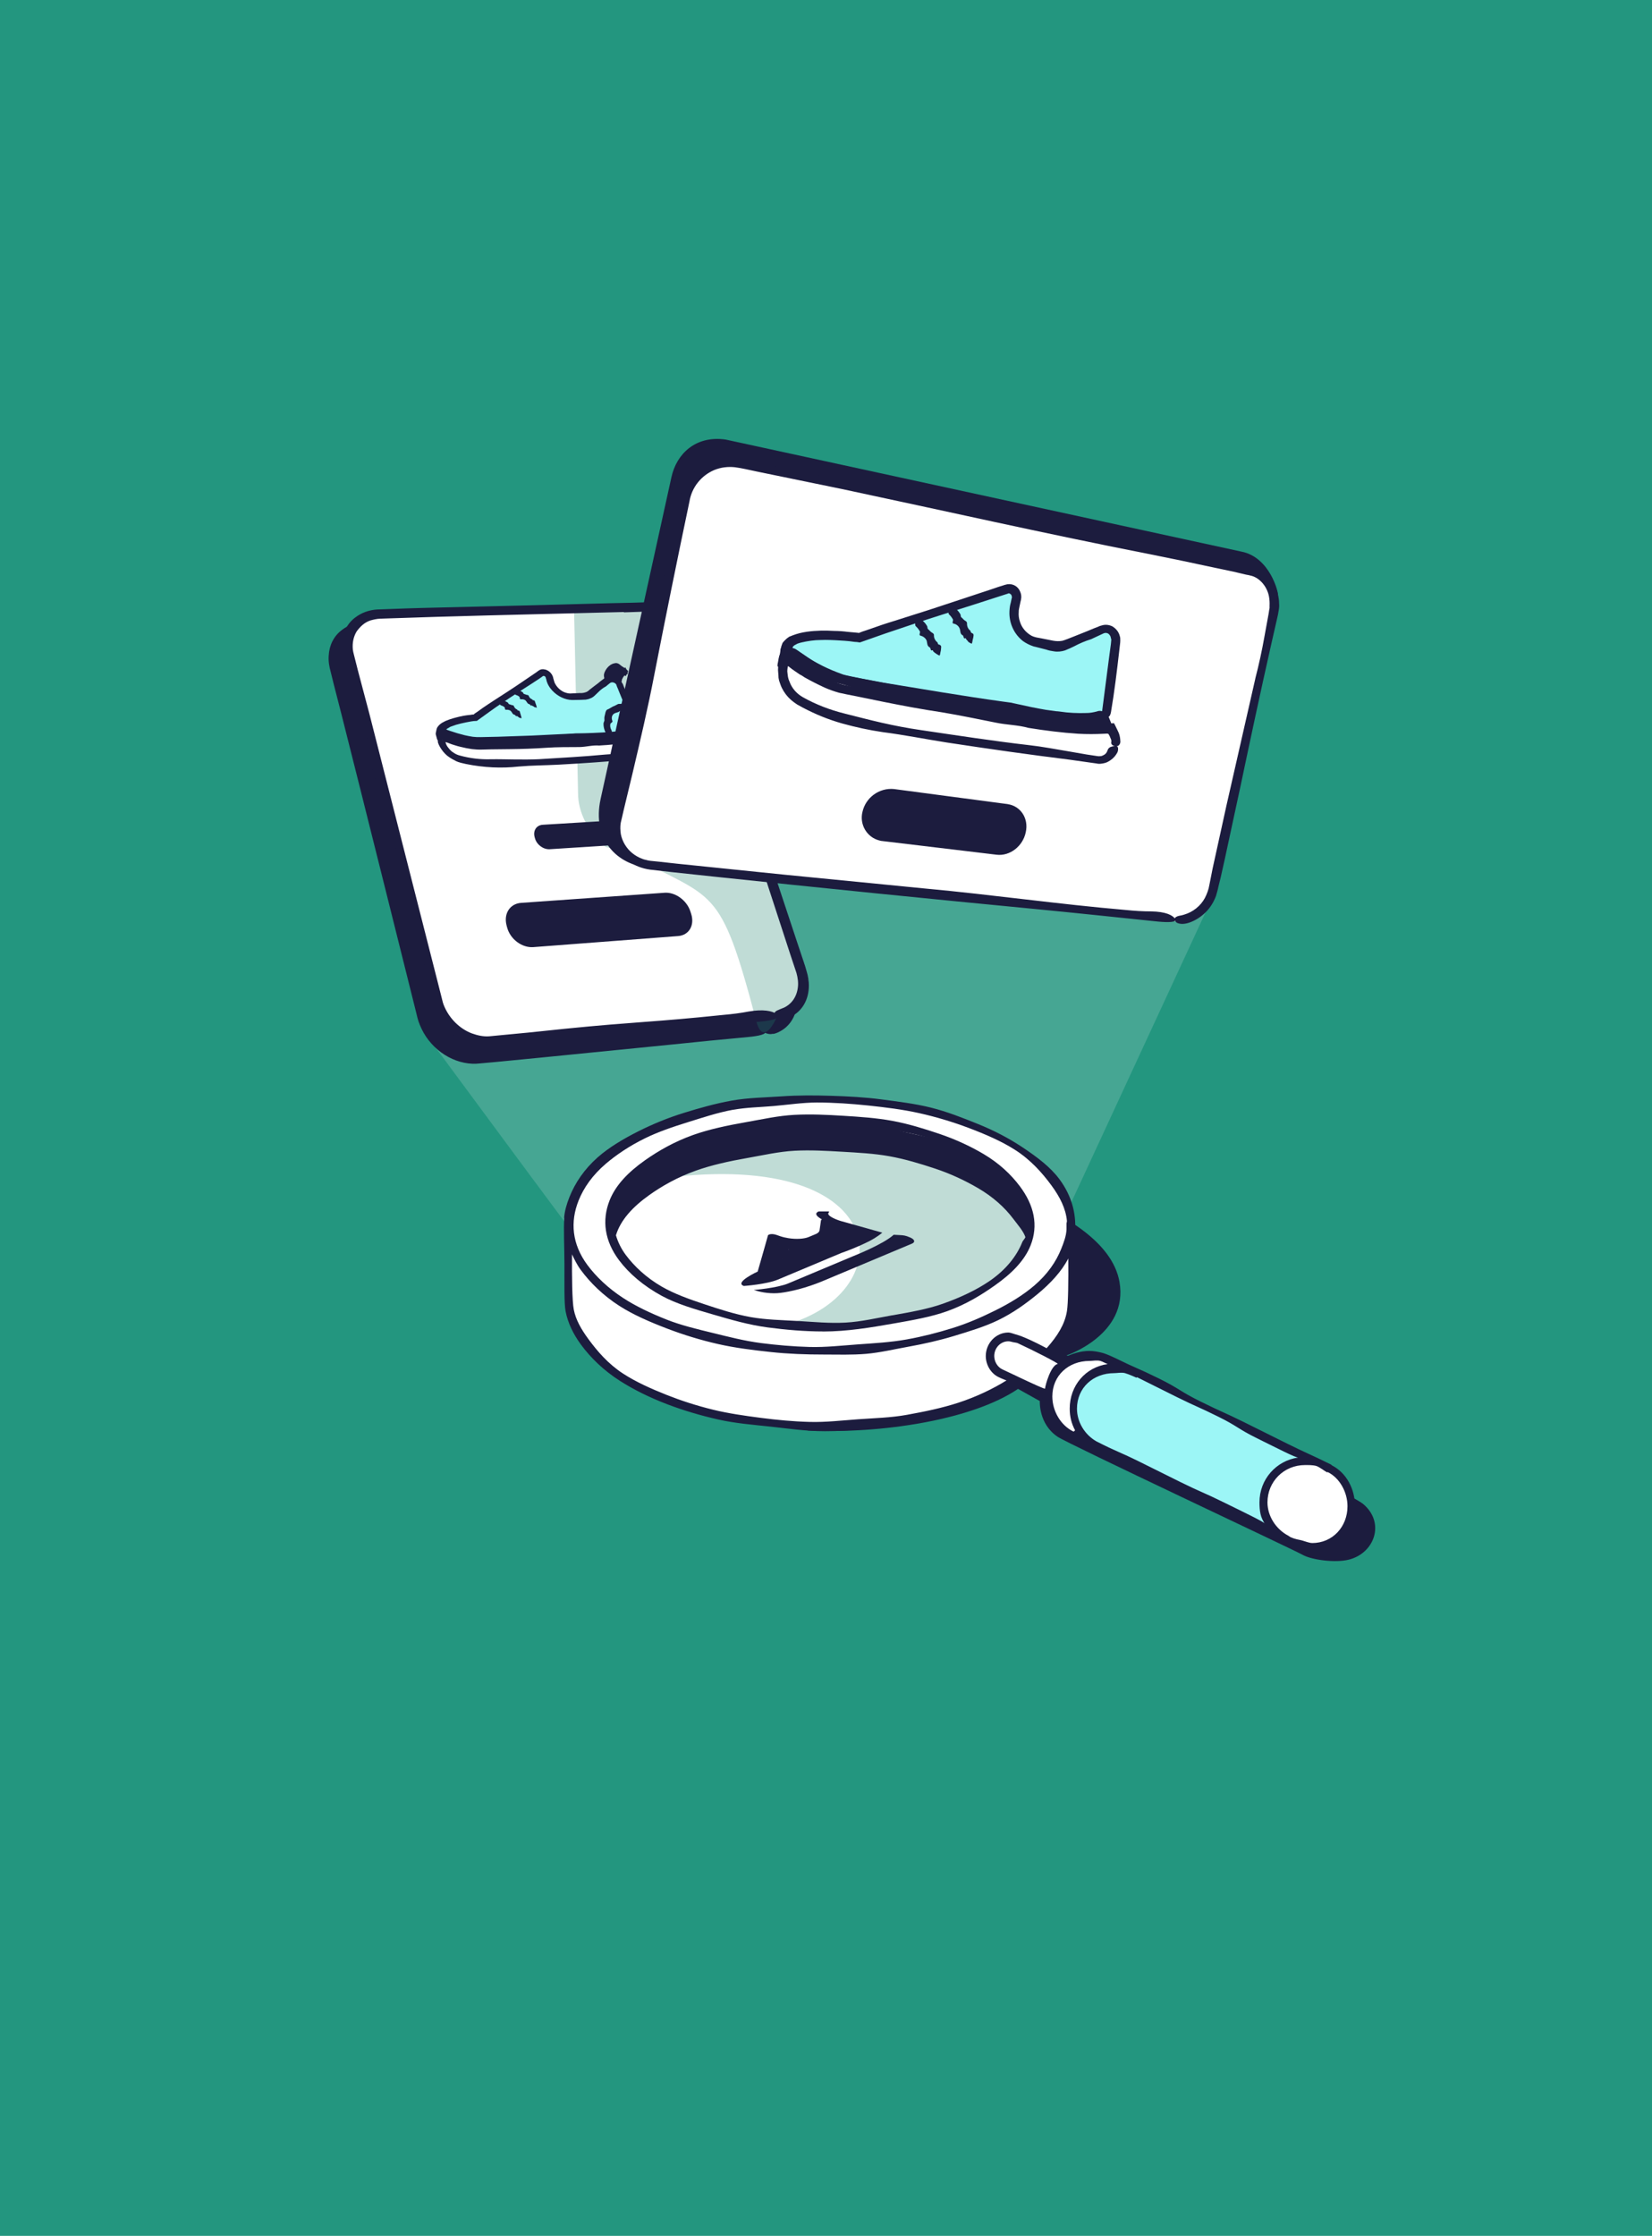
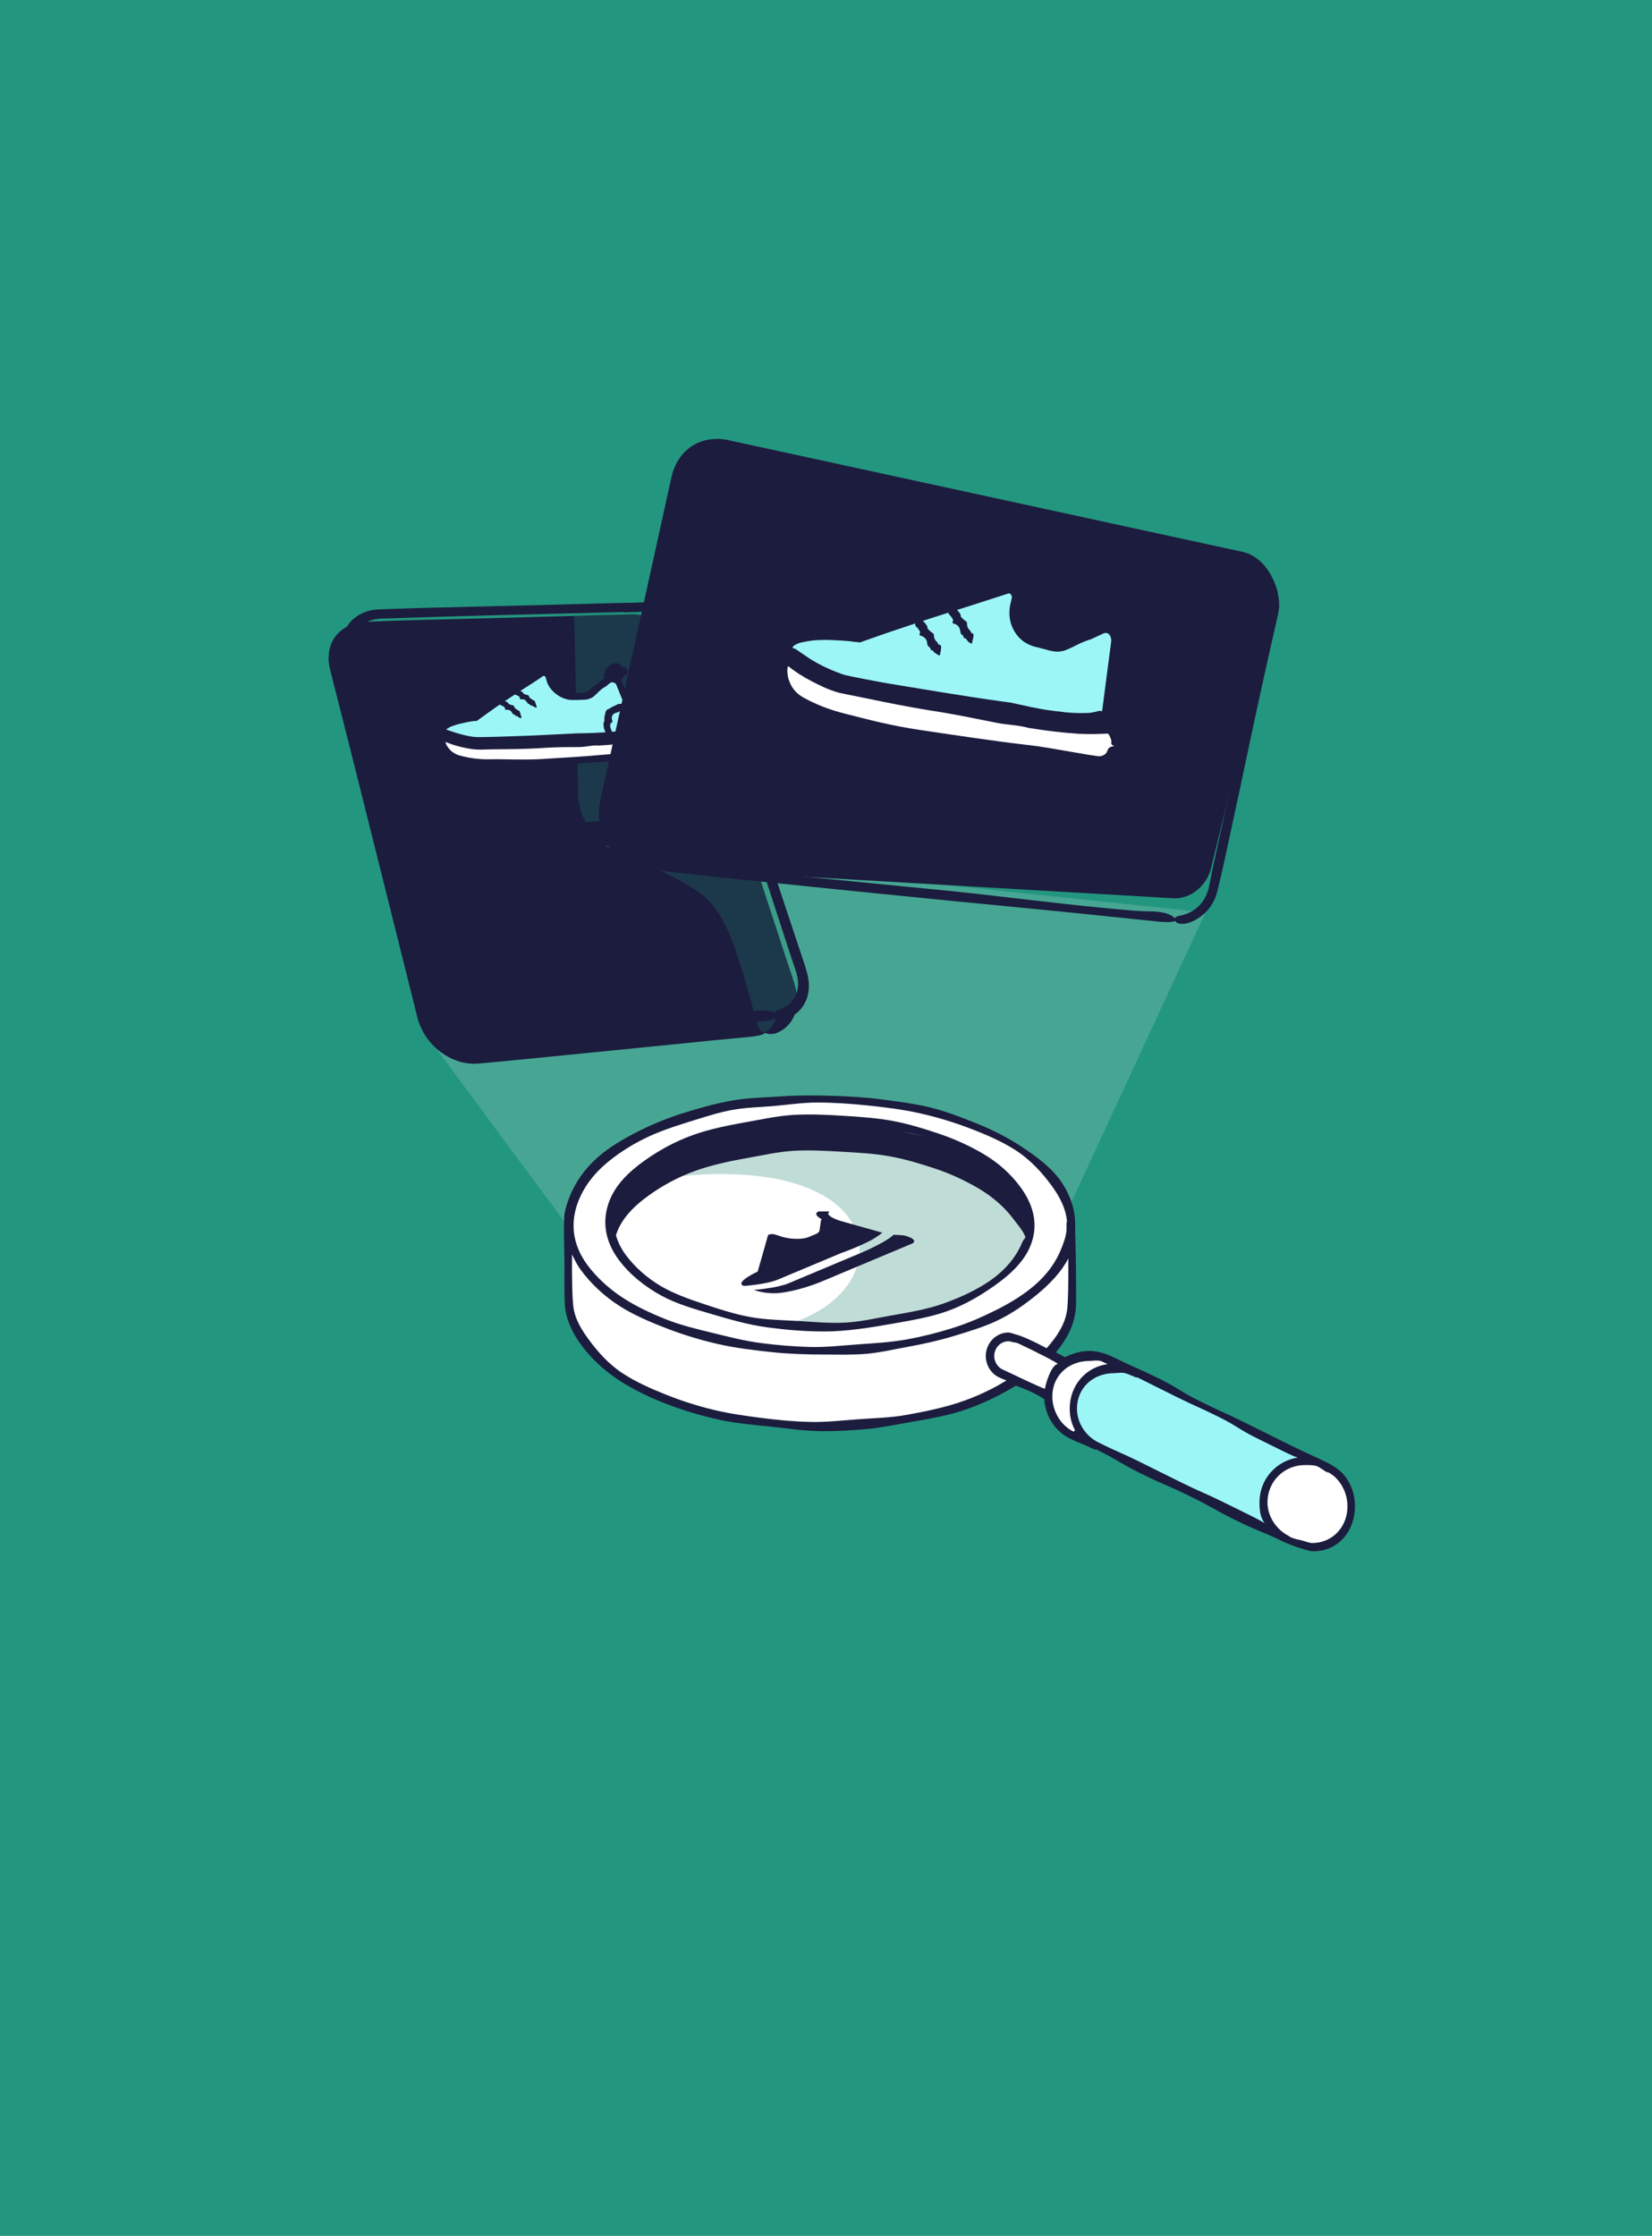
<svg xmlns="http://www.w3.org/2000/svg" viewBox="0 0 640 866">
  <defs>
    <style> .cls-1, .cls-2, .cls-3 { fill: #fff; } .cls-1, .cls-4 { fill-rule: evenodd; } .cls-2 { opacity: .16; } .cls-4, .cls-5, .cls-6 { fill: #1c1c3e; } .cls-7 { fill: #23967f; } .cls-8 { fill: #9cf6f6; } .cls-9 { fill: #1e816d; opacity: .28; } .cls-6 { stroke: #1c1c3e; stroke-miterlimit: 10; } </style>
  </defs>
  <g id="BG">
    <g id="bg">
      <rect class="cls-7" x="0" width="640" height="866" />
    </g>
  </g>
  <g id="Vendor">
    <path class="cls-2" d="M234.55,494.16c-2.46-2.5-68.84-92.57-68.84-92.57l136.75-65.5,164.56,17.32-65.51,141.48-166.95-.72Z" />
    <g>
-       <path class="cls-5" d="M312.85,554.06c28.58,1.38,63.82-4.11,81.54-16.11l8.44,4.71s-.54,8.88,6.95,13.86c4.4,2.92,91.14,43.59,94.82,45.67s12.84,3.18,17.93,1.9c10-2.5,14.21-14.31,5.55-21.58-5.88-4.93-114.84-57.54-114.84-57.54,0,0,24.03-8.1,20.46-28.46-5.57-31.77-79.54-44.84-79.54-44.84l-41.32,102.36Z" />
      <path class="cls-3" d="M405.24,524.48l2.16-1.95c4.18-4.96,6.55-9.73,7.42-15.12.4-2.52.25-8.52.22-15.59-.02-4.92-.22-10.37-.31-15.56.37-6.44-1.37-13.07-5.89-19.18-3.46-4.69-8.59-8.54-14.33-12.33-4.94-3.25-10.55-6.2-16.8-8.71-5.61-2.26-11.55-4.63-17.95-6.21-5.98-1.48-12.32-2.24-18.76-3.09-6.19-.81-12.51-1.16-18.94-1.35-6.29-.19-12.63-.24-18.98.21-6.33.44-12.75.5-18.98,1.61-6.39,1.15-12.41,2.87-18.05,4.6-6.3,1.93-12.07,4.33-17.24,6.92-6.02,3.02-11.43,6.25-15.68,9.98-5.11,4.5-8.62,9.73-10.73,15.02-1.05,2.6-1.82,5.24-2.03,7.88,0,.01.08,0,.08.01-.34,3.82.02,10.82.05,17.68.02,7.37-.15,14.6.43,17.65.84,4.34,2.84,8.59,5.88,12.7,3.66,4.94,8.54,9.69,14.73,13.64,5.28,3.37,11.42,6.39,18.11,8.93,6,2.28,12.53,4.23,19.37,5.76,6.37,1.44,13.14,1.98,20,2.71,6.59.7,13.3,1.71,20.12,1.71,5.34,0,10.74-.32,16.11-.79,5.35-.46,10.65-1.55,15.92-2.49,7.51-1.34,14.81-2.52,21.36-4.71,7.3-2.46,13.73-5.72,19.42-9.12.09-.04.16-.17.25-.14" />
      <path class="cls-3" d="M415.09,545.11c0,3.16.69,6.68,2.14,9.38.03.07-1.41.77-1.48.74-5.29-2.54-8.66-8.48-8.66-14.34,0-.87-21.84-10.89-22.17-11.64-3.54-8.24,2.92-10.06,6.05-10.95,1.44-.41,20.44,10.08,21.7,9.24,2.48-1.64,6.22-1.14,9.59-1.14,1.28,0,3.02-.4,4.46,0,.84.23,3.08,1.91,4.04,2.28-9.05,1.26-15.68,6.99-15.68,16.43Z" />
      <path class="cls-8" d="M488.52,582.75c0,3.13.33,6.51,2.37,8.71-.87-.93-8.18-4.53-16.54-8.71-8.35-4.18-8.51-3.87-16.87-8.05-8.35-4.19-8.32-4.27-16.68-8.45-8.35-4.19-8.55-3.8-16.84-8.12-4.56-2.68-7.63-7.75-7.63-13.16,0-8.43,6.42-14.33,14.7-14.33,1.23,0,2.92-.39,4.32,0,1.59.45,4.53,1.84,4.56,1.85l.12-.24c7.99,4.02,7.97,4.09,15.95,8.11,7.99,4.02,8.12,3.74,16.11,7.77,7.99,4.02,7.6,4.83,15.59,8.85,7.99,4.03,15.25,7.84,16.19,7.7-8.7,1.26-15.35,8.79-15.35,18.07Z" />
      <path class="cls-9" d="M248.19,457.61c96.75-16.19,102.74,41.02,58.03,54.94,30.41,1.65,87.06-4.8,91.81-35.09,4.49-28.64-93.97-53.51-149.83-19.85Z" />
      <path class="cls-3" d="M523.15,583.45c0,8.6-6.24,15.27-14.65,15.27-1.26,0-2.8-.66-4.22-1.07-1.44-.4-2.51-.37-4.74-1.36-.52-.23-.47-.34-.98-.62-5.07-2.68-8.63-8.08-8.63-13.85,0-8.67,6.88-15.47,15.55-15.47,1.3,0,3.17-.05,4.64.36,1.34.38,3.62,2.21,4.5,2.64.15.07.24-.13.38-.06,4.88,2.4,8.15,8.27,8.15,14.15Z" />
      <path class="cls-5" d="M318.92,515.72c9.12,0,18.28-1.51,27.3-3.1,7.44-1.31,14.45-2.53,20.64-4.74,7.34-2.62,13.39-6.36,18.57-10.02,6.59-4.65,11.52-9.65,13.84-15.52,3.06-7.73,1.39-15.47-4.18-22.89-3.43-4.57-8-8.88-13.99-12.44-5.04-2.99-10.81-5.69-17.19-7.85-5.71-1.93-11.82-3.85-18.27-5.04-6.05-1.12-12.42-1.55-18.86-1.95-6.23-.39-12.59-.7-18.95-.37s-12.52,1.73-18.73,2.82c-7.44,1.31-14.37,2.77-20.56,4.97-7.34,2.62-13.46,6.15-18.65,9.8-6.59,4.65-11.41,9.69-13.73,15.56-3.06,7.73-1.91,15.73,3.66,23.15,3.85,5.13,9.43,9.92,16.46,13.76,5.83,3.18,12.85,5.2,20.21,7.34,6.59,1.92,13.55,3.96,20.93,4.94,6.96.92,14.21,1.56,21.5,1.56ZM345.66,509.44c-6.01,1.06-12.03,2.5-18.13,2.83-6.16.34-12.32-.27-18.35-.62-6.24-.36-12.44-.46-18.3-1.5-6.27-1.12-12.16-3.07-17.7-4.9-6.21-2.05-12.08-4.16-16.97-7.01-5.84-3.41-10.43-7.71-13.73-12.11-1.87-2.49-3.09-5.09-3.86-7.67,1.74-5.79,6.32-10.88,12.85-15.54,4.97-3.55,10.97-6.96,18.18-9.53,6.01-2.14,12.75-3.62,20.02-4.9,6.01-1.06,12.04-2.45,18.14-2.78s12.33.03,18.36.38c6.24.36,12.43.68,18.29,1.73,6.27,1.12,12.2,2.95,17.74,4.78,6.21,2.05,11.79,4.72,16.68,7.57,5.84,3.41,10.37,7.51,13.67,11.91,1.8,2.39,3.9,4.74,4.7,7.07-.18.64-.95,1.29-1.2,1.92-2.14,5.4-6.34,10.76-12.76,15.14-4.95,3.38-11.12,6.32-18.07,8.77-5.89,2.08-12.54,3.24-19.55,4.48ZM289.66,437.82c8.92-1.57,18-3.08,27-3.08,7.03,0,13.95,1.04,20.64,1.91,7.11.92,14.09,1.7,20.43,3.52,7.11,2.03,13.48,5.04,19.09,8.07,6.79,3.67,12.64,7.76,16.33,12.67,2.87,3.82,4.15,8.07,4.42,12.05-.62-1.03-1.33-2.1-2.08-3.1-3.43-4.57-8.16-8.97-14.15-12.53-5.04-2.99-11.04-5.29-17.43-7.45-5.71-1.93-11.83-3.78-18.29-4.97-6.05-1.12-12.44-1.19-18.87-1.59s-12.55-.78-18.9-.44-12.53,1.43-18.74,2.52c-6.93,1.22-13.42,2.53-19.27,4.55-6.84,2.35-12.95,5.02-18.01,8.26-6.32,4.05-11.32,8.53-14.27,13.59.12-1.97.41-3.87,1.18-5.81,2.14-5.4,7.16-10.14,13.58-14.52,4.95-3.38,10.82-6.8,17.77-9.25,5.89-2.08,12.57-3.16,19.58-4.4Z" />
      <path class="cls-5" d="M516,567.56c-.23-.11-.17-.25-.42-.34l-.04.09s.02-.11-.01-.12c-8.35-4.12-8.46-3.89-16.8-8.01-8.36-4.12-8.32-4.18-16.68-8.3-8.35-4.12-8.48-3.86-16.82-7.98-8.36-4.12-7.98-4.9-16.33-9.02-8.36-4.12-8.52-3.77-16.88-7.89-.13-.06-3.07-1.48-4.84-1.97-1.67-.46-3.59-.78-5.11-.78-3.55,0-6.57,1.07-9.53,2.4l-3.48-1.84c4.26-5.07,6.68-9.95,7.56-15.47.42-2.58.25-8.71.22-15.94-.01-5.03-.21-10.6-.32-15.92.38-6.59-1.39-13.36-6-19.62-3.52-4.8-8.76-8.73-14.6-12.61-5.03-3.33-10.74-6.35-17.1-8.91-5.73-2.31-11.77-4.73-18.3-6.36-6.09-1.51-12.55-2.29-19.11-3.16-6.29-.83-12.75-1.18-19.29-1.38-6.41-.2-12.86-.24-19.33.21-6.44.45-12.99.51-19.33,1.65-6.51,1.17-12.65,2.94-18.38,4.71-6.42,1.98-12.29,4.43-17.57,7.07-6.14,3.08-11.64,6.39-15.97,10.2-5.2,4.6-8.78,9.95-10.93,15.37-1.06,2.66-1.86,5.36-2.07,8.06,0,.01.09,0,.09.01-.35,3.9.02,11.07.04,18.09.02,7.54-.15,14.93.44,18.05.85,4.44,2.9,8.79,5.99,12.99,3.73,5.05,8.7,9.92,15,13.95,5.38,3.45,11.64,6.53,18.45,9.13,6.12,2.33,12.77,4.32,19.73,5.89,6.5,1.47,13.39,2.02,20.37,2.77,6.71.72,13.55,1.75,20.49,1.75,5.44,0,10.94-.33,16.42-.81,5.45-.48,10.84-1.58,16.22-2.54,7.66-1.37,15.09-2.58,21.76-4.82,7.45-2.52,13.99-5.85,19.8-9.33.08-.04.15-.18.24-.14,4.34,1.67,6.93,2.64,10.98,5.23.1.06.02.22.02.33.48,6.32,4.26,12.22,9.99,14.97,4.28,2.08,4.43,1.75,8.7,3.85.34.2.71.28,1.07.44.01,0,.11-.22.13-.22,9.19,4.49,8.85,5.17,18.03,9.68,9.19,4.51,9.4,4.07,18.58,8.58,9.19,4.51,8.94,4.99,18.13,9.5,9.19,4.51,9.48,3.9,18.66,8.41.15.08,3.96,1.64,5.69,2.12,1.62.45,3.74,1.26,5.21,1.26,9.58,0,16.16-7.68,16.16-17.43,0-6.73-3.32-12.94-8.92-15.83ZM386.87,533.39c1.54.75,3.05,1.28,3.05,1.28-5.1,3.18-11.64,6.35-18.62,8.62-6.19,2.03-13,3.45-20.06,4.72-6.18,1.11-12.5,1.25-18.77,1.7-6.3.45-12.58,1.2-18.81,1.03-6.38-.17-12.68-.77-18.8-1.56-6.39-.83-12.67-1.72-18.59-3.17-6.37-1.55-12.43-3.52-18-5.73-6.22-2.47-12.07-5.11-16.98-8.32-5.73-3.75-9.89-8.62-13.31-13.27-2.8-3.8-4.94-7.53-5.69-11.47-.65-3.37-.75-12.7-.69-21.38.95,1.98,1.91,4.01,3.34,5.95,3.71,5.05,8.73,9.98,15.03,14.02,5.38,3.45,11.81,6.23,18.62,8.83,6.12,2.33,12.73,4.39,19.7,5.96,6.49,1.47,13.35,2.32,20.33,3.07,6.72.72,13.59.98,20.53.97,5.44,0,10.95.2,16.42-.27,5.45-.48,10.81-1.77,16.18-2.73,6.26-1.13,12.17-2.47,17.71-4.15,6.16-1.87,12.02-3.64,17.15-6.12,5.91-2.85,10.84-6.47,15.17-10,5.15-4.22,9.55-8.97,12.08-13.94.08,8.25-.02,17.37-.51,20.35-.82,5.14-3.63,9.62-7.84,14.37-.04,0-.09.01-.12,0-.9-.45-5.13-2.82-9.83-4.65-.14-.06-1.54-.52-2.37-.75-.83-.23-1.77-.64-2.53-.64-4.89,0-8.76,4.21-8.76,9.1,0,3.39,1.92,6.72,4.97,8.18ZM284.08,429.84c5.33-.95,10.25-.98,15.64-1.45,5.42-.48,11.33-1.36,16.73-1.36,6.71,0,13.38.48,19.86,1.15,6.77.72,13.41,1.54,19.7,2.94,6.74,1.5,13.18,3.46,19.1,5.69,6.61,2.49,12.83,5.18,18.04,8.5,6.12,3.89,10.6,8.95,14.2,13.84,3.31,4.5,5.53,8.98,5.98,13.66.04.6-.17.61-.15,1.22.01.64-.01,1.37,0,2.17-.13,2.56-1.03,4.93-2.03,7.45-2.01,5.06-5.37,9.93-10.49,14.3-4.18,3.57-9.29,6.75-15.18,9.66-5.06,2.5-10.58,4.97-16.69,6.85-5.49,1.7-11.36,3.23-17.57,4.34-6.17,1.11-12.48,1.45-18.75,1.9-6.3.45-12.6,1.18-18.83,1.01-6.38-.17-12.7-.73-18.83-1.51-6.39-.83-12.52-2.42-18.45-3.87-6.37-1.55-12.54-3.02-18.11-5.23-6.22-2.47-12.01-5.2-16.91-8.41-5.73-3.75-10.41-8.18-13.84-12.82-5.91-8.04-6.64-16.59-3.36-24.84,2.02-5.06,5.42-9.88,10.53-14.26,4.18-3.56,9.2-6.92,15.08-9.82,5.06-2.5,10.77-4.45,16.88-6.35,5.51-1.69,11.24-3.66,17.43-4.78ZM394.46,533.27c-1.96-.92-4.05-1.91-6.14-2.89-1.92-.91-3.14-3.04-3.14-5.17,0-3.07,2.38-5.7,5.46-5.7.46,0,1.15.15,1.69.31.53.14,1.61.25,1.86.38,3.59,1.67,7.3,3.49,10.19,4.99,3.38,1.74,5.66,3.02,5.37,3.08-2.68.64-4.76,8.14-4.9,9.56-.03.29-4.65-1.85-10.4-4.55ZM415.88,554.48c-5.02-2.41-8.2-8.05-8.2-13.61,0-8.09,6.29-13.75,14.38-13.75,1.22,0,2.87-.38,4.25,0,.78.22,1.88.86,2.8,1.22-8.58,1.19-14.69,8.31-14.69,17.27,0,3,.67,5.78,2.06,8.35.03.07-.52.56-.59.53ZM474.05,581.87c-8.18-4.02-8.34-3.71-16.52-7.73-8.18-4.02-8.15-4.1-16.33-8.11-8.19-4.02-8.38-3.65-16.5-7.79-4.47-2.58-7.47-7.44-7.47-12.64,0-8.09,6.29-13.75,14.39-13.75,1.22,0,2.86-.38,4.23,0,1.57.43,4.43,1.77,4.47,1.78,0,0,.12-.23.13-.23,7.82,3.86,7.79,3.92,15.61,7.78,7.83,3.86,7.96,3.59,15.77,7.46,7.83,3.86,7.44,4.63,15.27,8.49,7.83,3.87,14.93,7.53,15.85,7.4-8.52,1.2-15.02,8.43-15.02,17.34,0,3.01.31,6.25,2.31,8.36-.85-.9-8.01-4.34-16.19-8.36ZM508.38,597.64c-1.17,0-2.62-.62-3.95-.99-1.35-.38-2.34-.34-4.42-1.27-.49-.21-.44-.32-.91-.57-4.74-2.5-8.07-7.54-8.07-12.92,0-8.09,6.42-14.44,14.51-14.44,1.22,0,2.97-.04,4.34.33,1.25.35,3.38,2.07,4.2,2.47.13.07.21-.12.34-.06,4.55,2.24,7.61,7.72,7.61,13.21,0,8.01-5.83,14.25-13.66,14.25Z" />
      <g>
        <path class="cls-5" d="M350.48,478.57c-.57-.1-1.2-.18-1.81-.19l-2.45-.13c-3.97,3.7-15.85,8.35-15.85,8.35l-24.95,10.47c-4.44,1.86-13.37,2.55-13.37,2.55l.27.09c2.93,1.01,6.78,1.44,9.96,1.06,3.95-.5,9.83-1.81,16.65-4.67l34.33-14.4c1.25-.52,1.22-1.4-.18-2.17-.29-.15-.67-.33-1.03-.45-.47-.21-.91-.36-1.57-.5Z" />
        <path class="cls-5" d="M326.29,485.18c3.08-1.09,5.89-2.27,8.53-3.51l.06-.03c2.79-1.24,5.11-2.69,6.94-4.2l-15.93-4.47c-2.04-.58-6.16-2.27-4.73-3.44.12-.1.03-.31-.13-.31h-3.88c-2.69,1.13,1.33,3.05,1.26,3.08-.22.16-.39.3-.37.49l-.55,3.83c-.13.53-.59.99-1.46,1.36l-2.75,1.15c-1.75.73-4.8.92-7.85.44-1.05-.17-2.21-.43-3.1-.74l-1.69-.58c-.44-.15-1.01-.25-1.47-.27s-.94.06-1.26.19c-.19.08-.29.19-.39.3l-1.47,5.24-2.52,8.8s-9.25,4.22-5.35,5.57c0,0,8.75-.61,13.19-2.47l24.89-10.44h0ZM302.67,483.13c.5-.21,1.56-.18,2.27.07s.89.64.39.85-1.56.18-2.27-.07-.89-.64-.39-.85ZM300.09,486.59c.5-.21,1.56-.18,2.27.07s.89.64.39.85-1.56.18-2.27-.07-.96-.62-.39-.85h0Z" />
      </g>
      <path class="cls-5" d="M240.04,458.75l18.78-13.27,35.88-11.11,36.68-.18,36.4,8.13,19.62,10.97,7.8,8.44,2.91,5.84,1.12,7.65-1.23,5.82-2.72-8.51s-14.03-28.31-76.82-28.31c-53.3,0-71.5,19.96-76.16,24.68-4.66,4.73-5.31,8.97-5.31,8.97,0,0-2.04-12.16,3.04-19.12Z" />
      <path class="cls-5" d="M307,481.95c-.47-.07-4.9-1.21-5.17-.91s-4.64,7.76-4.64,7.76h4.9l4.9-6.85Z" />
    </g>
    <g>
      <path class="cls-6" d="M295.83,399.01c1.49,1.02-2.08,1.8-6.11,2.16-16.64,1.62-12.33,1.11-29.08,2.86l-51.45,5.13-17.15,1.67-4.33.39-2.22.2c-.78.07-1.56.14-2.37.09-8.53-.31-16.67-6.28-20.03-14.78-.31-.8-.62-1.6-.82-2.41l-.57-2.31s-21.98-88.12-29.07-116.02l-2.77-10.78-1.32-5.34-.34-1.38-.26-1.48c-.14-.99-.17-1.97-.1-2.97.18-3.95,1.92-7.44,4.99-9.69,2.26-1.73,5.09-2.79,8.24-3l1.43-.05,1.53-.05c14.59-.59,14.66-.49,29.26-.89,19.74-.47,39.09-1.03,58.3-1.58l9.29-.22,3.53-.12c.57-.02,1.34-.05,1.94.03.7.07,1.3.14,2.02.31,2.75.47,5.42,1.59,7.99,3.28,1.22.8,2.38,1.7,3.51,2.78,1.1.99,2.07,2.18,2.81,3.29.88,1.19,1.56,2.4,2.09,3.7.22.66.53,1.31.72,1.87l.59,1.78c8.8,26.84,37.77,115.19,37.77,115.19l2.54,7.68c.43,1.3.83,2.5,1.2,3.93.22.66.37,1.43.48,2.09.11.33.12.67.12,1l.12,1c.36,5.51-1.96,10.28-6.26,12.61l-.82.42c-.27.14-.48.16-.75.3-.38.15-.85.31-1.3.23-.58.17-1.13.1-1.82-.07-.55-.07-1.14-.59-1.43-1.14" />
-       <path class="cls-3" d="M147.4,238.53l102-3.33c7.85-.26,16.22,5.69,18.82,13.47l42.57,127.42c3.02,9.03-1.33,16.98-9.8,17.73l-110.44,9.73c-9.19.81-18.72-6.3-21.12-15.83l-33.82-134.27c-1.93-8.06,3.33-14.63,11.79-14.91Z" />
      <path class="cls-9" d="M222.41,236.59l26.98-1.39c7.85-.26,16.22,5.69,18.82,13.47l42.57,127.42c3.02,9.03-1.33,16.98-9.8,17.73,0,0-4.85,11.75-7.8,2.43-14.42-54.96-16.24-46.99-50.02-65.68l-8.62-2.61c-6.69-5.6-10.67-13.47-10.6-20.89l-1.53-70.48Z" />
      <path class="cls-6" d="M270.95,260.62l-2.35-7.05-1.18-3.55-.56-1.68c-1.7-4.82-6.1-9.15-11.22-11.02-.56-.26-1.16-.33-1.7-.5s-1.13-.24-1.73-.31-1.1-.15-1.67-.13l-.85.03-.85.03-7.14.24,4.78-.25-58.16,1.45-19.68.55-17.13.56c-1.42.05-2.84.09-4.26.14s-2.67.38-3.92.71c-1.23.43-2.3,1.04-3.23,1.85s-1.73,1.71-2.41,2.7c-1.23,2.09-1.75,4.55-1.5,7.18.07.69.22,1.27.39,1.95l.52,2.05,1.04,4.12,4.47,16.87,27.04,106.16.98,3.87.46,1.83c.14.57.4,1.13.68,1.81,2.11,4.75,6.05,8.65,10.82,10.48,2.37.86,4.76,1.36,7.08,1.16l15-1.43,14.22-1.48c27.75-2.77,34.19-2.53,61.27-5.36,3.52-.31,6.79-.71,9.99-1.33,5.61-.95,8.8-.2,10.29.81s-2.06,1.78-6.07,2.13c-16.52,1.58-12.25,1.08-28.88,2.78l-51.09,4.99-17.03,1.63-4.3.38-2.21.2c-.77.07-1.55.14-2.35.09-8.48-.32-16.57-6.25-19.94-14.68-.31-.79-.62-1.59-.83-2.39l-.57-2.28s-22.13-87.37-29.28-115.04l-2.79-10.69-1.33-5.3-.34-1.37-.26-1.47c-.14-.98-.18-1.96-.11-2.94.16-3.91,1.88-7.37,4.93-9.6,2.24-1.71,5.05-2.76,8.17-2.96l1.42-.05,1.52-.05c14.5-.56,14.56-.47,29.07-.84,19.61-.44,38.84-.96,57.93-1.48l9.23-.2,3.51-.11c.57-.02,1.33-.04,1.93.03.69.07,1.29.14,2.01.31,2.73.47,5.39,1.59,7.95,3.26,1.22.8,2.37,1.69,3.5,2.77,1.09.99,2.06,2.17,2.81,3.26.87,1.19,1.56,2.38,2.09,3.67.22.65.53,1.3.72,1.86l.59,1.77c8.83,26.64,37.88,114.27,37.88,114.27l2.55,7.62c.43,1.29.83,2.48,1.2,3.9.22.65.37,1.42.49,2.08.11.33.12.66.13.99l.13.99c.37,5.47-1.91,10.18-6.18,12.49l-.81.41c-.27.14-.47.16-.74.29-.37.15-.85.3-1.29.23-.58.17-1.12.1-1.81-.07-.55-.07-1.14-.58-1.42-1.13-.35-.77,1.01-1.11,3.41-2.12,3.17-1.52,5.2-4.52,5.62-8.27.23-1.81-.02-3.8-.57-5.76l-2.23-6.69s-29.92-91.89-35.84-109.36Z" />
      <path class="cls-5" d="M201.87,349.7l55.62-3.92c4.12-.29,8.61,2.92,10,7.32l.3.95c1.36,4.33-.85,8.19-5.1,8.51l-56.07,4.28c-4.33.33-8.9-2.99-10.14-7.55l-.26-.97c-1.12-4.54,1.38-8.32,5.67-8.62Z" />
      <path class="cls-5" d="M210.26,319.45l22.32-1.35c2.38-.14,4.93,1.67,5.67,4.15l.16.53c.73,2.42-.58,4.56-3.02,4.71l-22.42,1.43c-2.43.15-5-1.69-5.71-4.2l-.15-.54c-.65-2.5.74-4.58,3.16-4.73Z" />
      <g>
        <path class="cls-5" d="M243.27,260.48c-2.67.11-3.57,1.83-3.83,3.88-.17-.26-.41-.43-.64-.6-.7-.5-1.52-.82-2.33-.79h-.36c-.15-5.38,3.42-4.9,3.42-4.9l3.73,2.41Z" />
        <path class="cls-5" d="M239.71,259.74c-.05-.44-.27.01-.29-.08s-.4-.43-.77-.15c-.27.28-.58.47-.97.66-.36.28-.7.65-.86,1.01-.25.63-.24,1.25-.02,1.95l-1.1-.93c.33-.1.66-.2,1.08-.31l.62-.03h.36s.09-.02.09-.02h0c.12-.18.18,0,.35.25.05.18.17.26.32.43q.09,0,.06-.09c-.03-.09,0-.27.07-.36l.03-.18-.03-.09s-.03-.09.03-.18c.19-.54.45-1.17.75-1.62.25-.36.7-.65,1.14-.66.51-.11.92-.21,1.31-.41.15-.09.21-.18.24-.36.07-.36.49.42.77,1.29s.3,1.22.21,1.23c-.44.02-.74.21-1.05.4-.27.28-.52.64-.76,1.01-.03.18-.16.36-.28.54l-.03.18c-.06.09-.1.27-.07.36-.1.27-.13.45-.14.72-.1.54-.23.99-.36,1.44-.03.18-.13.45-.14.72-.12.18-.16.36-.19.54l.03.09c-.76-.68-1.8-1.71-2.44-2.3l-.23-.17h-.09s-.18.01-.18.01c-.09,0-.18,0-.24.1l-.21.19-1.97,1.24-.64-3.53c-.11-.35-.13-.7-.15-1.06-.02-.35.14-.71.21-1.07.51-1.26,1.28-2.26,2.4-3.01.45-.28.93-.48,1.53-.59.57-.2,1.33-.05,1.94.45.23.17.38.34.61.5l.35.25c.12.08.55.33.79.5.55.33,1.05.75,1.48,1.26.14.17-.22.72-.47,1.34-.28.54-.4.72-.52.64l-2.56-2.11h0Z" />
        <path class="cls-8" d="M247.51,282.52c-3.72,1.28-7.61,2.01-11.73,2.4h-.09c-4.13.39-8.23.59-12.51.53l-37.44,1.85c-6.68.33-15.16-3.45-15.16-3.45-1.11-4.12,13.5-5.27,13.5-5.27l15.92-11.28,9.34-6.58c.22-.19.49-.2.76-.21.45-.02.96.14,1.31.39.38.34.66.69.79,1.13l.5,1.68c.29.97.73,1.85,1.45,2.72.63.87,1.48,1.55,2.39,2.14,1.47.93,3.18,1.39,4.72,1.32l4.16-.18c1.27-.06,2.33-.46,3.22-1.13l6.19-5c.28-.28.7-.38,1.03-.49h.36c.8-.05,1.63.27,2.33.78.23.17.49.42.64.6.29.34.49.69.69,1.04l7.62,17.02Z" />
        <path class="cls-5" d="M234.66,265.9c-1.09.58-2.04,1.34-2.87,2.18l-1.27,1.22c-.49.47-1.08.95-1.75,1.16-.55.29-1.25.42-1.85.53l-.99.04-.81.04-3.47.06c-2.78-.06-5.68-1.46-7.74-3.71-.55-.61-1.01-1.21-1.4-1.92-.2-.35-.39-.7-.5-1.05s-.3-.7-.29-.97l-.26-.88-.1-.35c-.17-.26-.4-.43-.58-.42-.3-.08-.54.02-.67.21l-1.37.95-2.78,1.82c-3.74,2.41-7.59,4.83-11.26,7.36-1.66,1.08-3.3,2.24-4.94,3.42l-5.02,3.63-.65.03-.56.03-1,.14c-.63.12-1.35.25-1.98.37-1.26.24-2.59.58-3.83.92-.61.21-1.22.43-1.83.64-.26.1-.61.21-.84.41s-.59.31-.75.41c-.23.2-.47.39-.58.68-.07.1-.02.28-.09.38l.05.18.21.08.52.16.21.08h.09s.21.08.21.08c.73.24,1.54.39,2.27.63,3.29.86,6.59,1.45,9.83,1.48,3.42.02,6.84.04,10.1-.12l13.88-.77,6.88-.43,3.46-.26,1.71-.18.91-.04.91-.04,5.77-.19,2.91-.14,2.81-.14h-.27s.27,0,.27,0c2.54-.12,4.9-.51,7.17-1.17.76-.22,1.42-.43,2.03-.83.73-.58,1.92-.27,2.63.51,0,0,.03.09.12.09.82.87.15,1.36-.66,1.67-3.26.98-6.83,1.62-10.37,2.07h.18s-.27,0-.27,0h-.18s-.27.02-.27.02l-.45.02c-2.49.31-5.11.53-7.75.66l-1.92.1h-1.95s-3.92.29-3.92.29c-5.22.35-10.36.7-15.64.96-5.49.27-11.07.27-16.64.74-1.29.16-2.72.14-4.07.11-1.37-.12-2.76-.33-4.18-.63s-2.75-.61-4.13-1.1c-.31-.08-.64-.25-1.04-.32l-.52-.16-.74-.24c-1.16-.41-2.26-.92-3.45-1.42l-.1-.37-.05-.18-.07-.28c-.1-.37-.08-.65-.08-1.02.02-.65.22-1.31.67-1.8.42-.58,1.05-1.07,1.71-1.47l.42-.2.33-.2c.26-.1.42-.2.68-.31,1.71-.73,3.49-1.18,5.35-1.63.89-.22,1.8-.36,2.71-.49l1.38-.15.72-.12h.19s.09-.01.09-.01h.19s.46-.4.46-.4l1.04-.69,2.04-1.47c1.35-.88,2.67-1.85,4.11-2.74,3.79-2.44,7.57-4.86,11.2-7.35l5.46-3.71.75-.57c.38-.28.78-.48,1.29-.59.97-.13,2.07.18,2.91.86.47.34.78.77,1.09,1.2.22.44.47.96.51,1.41l.26.88.21.71c.58,1.32,1.58,2.53,2.94,3.37.68.42,1.39.66,2.08.81.39.07.69.15,1.05.13l3.8-.17c.75.06,1.45-.06,2.11-.27.33-.1.58-.2.88-.4.15-.1.22-.19.37-.28l.43-.38,1.84-1.42c.83-.57,1.62-1.23,2.42-1.89l1.25-.94c.21-.19.43-.37.76-.48.3-.19.63-.29,1.05-.4,1.52-.33,3.38.39,4.62,1.76.29.34.58.69.78,1.03.06.18.23.43.25.52l.14.44.7,1.66c1.95,4.48,3.83,8.98,5.56,13.61.49,1.25-.3,1.38-.96,1.59-.66.21-1.07-.22-1.39-.93l-4.96-12.04-1.21-2.99-.34-.79-.11-.35-.05-.18c-.03-.09-.17-.26-.2-.35-.12-.08-.14-.17-.26-.26-.47-.34-1.06-.49-1.48-.38-.09,0-.24.1-.33.1l-.52.38-1.37,1.13h0Z" />
        <path class="cls-5" d="M249.07,283.72c.24.17.32.44.2.63-.09,0-.06.09-.15.1-8.94,3.1-25.14,3.36-25.14,3.36l-37.39,1.87c-6.02.3-13.44-2.7-14.87-3.37-.12-.09-.24-.18-.29-.36l-.4-1.47c-.07-.28.07-.47.35-.48.09,0,.19,0,.21.08,2.26.92,8.85,3.39,14.4,3.12l37.43-1.84c4.29.06,8.39-.14,12.51-.52l.03.09.06-.09c4.05-.29,7.95-1.03,11.51-2.21.18,0,.36-.02.48.07l1.06,1.04Z" />
        <path class="cls-5" d="M228.12,286.77c-1.24-.12-2.46-.15-3.71,0l-.92.05h-.18s-.18.02-.18.02l-.46.02-1.83.09c-4,.01-8.02.03-12.08.23-4.33.31-8.72.43-13.15.47l-6.62.05-3.31.07c-1.15-.04-2.31-.07-3.51-.29-2.48-.34-4.85-.97-7.24-1.7-1.26-.4-2.42-.81-3.61-1.32h-.09s.07-.09.07-.09h.19s.17.63.17.63l.15.55c.05.18.36.26.57.35l.86.33,1.04.32c.74.24,1.35.4,2.09.64,1.35.4,2.77.7,4.17.91,1.3.22,2.67.33,3.98.27.66-.03,1.22-.06,1.85-.19l2.04-.19c5.67-.75,11.71-.12,17.44-.49l11.97-.69,5.94-.39c1.92-.1,3.9-.29,5.79-.47,5.35-.63,11.05-.64,15.9-2.16.57-.21,1.15-.42,1.67-.81.12-.19.37-.29.63-.3l.36-.02h.09s.78,1.32.78,1.32h0c-.09,0,0,0,0,0l.15-.1c.06-.09.15-.1.21-.19.15-.1.48.07.53.25h0c.2.35.17.81-.14,1.01l-.15.1-.06.09-.51.12c-3.08.98-6.35,1.69-9.58,2.22-4.28.77-8.67,1.27-13.21,1.59-4.49.23-8.97.55-13.5.78s-9.54.2-14.23.63c-2.96.24-5.93.49-8.91.73l-2.25.11c-.85.04-1.6.08-2.47.03-1.65-.1-3.33-.3-5.04-.59-1.42-.3-2.75-.61-4.11-1.01-.71-.15-1.36-.4-2-.65l-.95-.33-.64-.25-.95-.33c-.21-.08-.45-.26-.67-.34-.21-.08-.36-.26-.5-.44-.29-.36-.6-.81-.72-1.27l-.42-1.57c-.05-.18-.1-.37-.03-.46-.06-1.3,1.11-2.28,2.53-1.98.21.08.5.07.71.15h.09s.21.08.21.08l.64.25,1.37.49c1.89.65,3.76,1.21,5.7,1.68,1.02.23,2.12.45,3.11.59,1.08.13,2.14.17,3.08.13l6.6-.14,13.06-.45c3.05-.15,6.09-.3,9.13-.45l4.59-.22,2.29-.11.55-.03.55-.03h.09s1.12.03,1.12.03c3.76.18,7.49,0,11.07-.36l1.06-.14.36,1.17-2.04-.63.06-.09.19-.28.45-.02c1.88-.18,3.72-.46,5.65-.73.88-.13,1.84-.27,2.69-.5l1.39-.25.69-.12.33-.11.51-.12c.24-.1.51-.12.78-.13.3.08.62.24.86.41.24.17.5.43.68.69.15.17.2.35.17.54-.07.37-.16.65-.37.84-.12.19-.36.29-.63.3-.09,0-.21-.08-.39-.07h-.09s-.12-.08-.12-.08h-.09s-.18.01-.18.01l-.66.22c-.42.11-.94.23-1.45.35-.94.23-1.9.37-2.87.51-1.93.28-3.87.56-5.87.66l.86-.5-.04.19-1.92,2.76-1.05-3.71-.03-.09,2.11,1.45c-2.7.23-5.43.36-8.13.31l-.13.19Z" />
        <path class="cls-5" d="M236.38,286.27c-.23-.45.06.18-.06.09s-.23-.45-.17-.27.03.09,0,0l.79-1.32-.63.03c-.18,0,0,0,.45-.02l-2.15-.72-.36-.26c-.36-.26.45.25.36.26s-.12-.09-.47-.34.36.26,0,0l-.36-.26c-.36-.26.47.34,1.3.94l1.18.86.12.09c.26.26.47.34.5.43,0,0-.24-.17-.12-.09l.24.17.12.09h0l-3.18-1.03h-.09c-.18.01-.45.03-.18.01l.45-.02,1.01-1.51h0l.03.09c.03.09-.15-.18-.04.18s-.12-.09.17.54c.03.09.43.8.83,1.52.17.27.26.54.4.71.03.09.06.18.17.27-.08-.27-.2-.36-.32-.44h0Z" />
        <path class="cls-3" d="M253.49,288.43c.14.45.17.82.19,1.18.03,1.84-1.22,3.1-3.12,3.2l-51.04,2.67c-10.33.54-17.08-.71-21.3-2.09-3.26-1.06-6.03-3.83-6.78-6.97h0l-.05-.18h.19c1.52.66,8.85,3.67,14.87,3.36l37.48-1.88s16.93-.3,25.81-3.57l1.83,1.46c.89.78,1.56,1.75,1.9,2.83h0Z" />
        <path class="cls-5" d="M232.25,288.77c-2.76-.23-5.03.53-7.72.58-4.28.03-8.69-.02-12.91.28-4.7.33-9.37.47-14.17.53l-7.19.08-3.59.09c-1.22.06-2.5-.06-3.77-.18-1.49-.21-3.01-.5-4.55-.9-.71-.15-1.54-.39-2.28-.64s-1.14-.32-1.69-.57l-1.07-.41-.52-.16c-.09,0-.21-.08-.19,0l.07.28c.17.65.56,1.38,1.12,2,.17.27.43.54.7.81.12.09.26.27.38.36.24.18.38.36.6.44.84.62,1.72,1.04,2.65,1.27,4.04,1.11,7.99,1.56,11.97,1.45,3.03-.06,6.2.05,9.34.08s6.26.05,9.43-.11c8.59-.54,17.15-.98,25.56-1.79,2.98-.25,6.01-.31,9.01-.47,1.45-.08,3.02-.06,4.47-.14l2.26-.12c.45-.02.94-.23,1.21-.52s.43-.67.35-1.21c-.09-.27-.02-.64.22-.75.3-.2.72-.31,1.06-.42.42-.11.81-.04,1.1.31.32.44.47.89.43,1.35-.05,1.57-.94,2.81-2.45,3.26-.24.11-.51.12-.78.13l-.36.02-.36.02c-1.81.1-3.62.19-5.5.38-9.45.87-19.12,1.56-28.81,2.08-5.1.27-10.3.26-15.39.72-6.55.72-13.42.43-20.43-1-.62-.16-1.33-.31-1.95-.46l-.52-.16-.52-.16c-.33-.17-.74-.24-1.1-.51-.76-.34-1.46-.77-2.15-1.21l-.48-.35-.6-.44c-.5-.44-.91-.89-1.32-1.34-.72-.9-1.35-1.81-1.81-2.82-.22-.46-.32-.83-.44-1.29l.4-.3.07-.1,1.42-.07-.12-.09-.26-.27-1.22-.97-.24-.18h0q.07-.1.14-.19l.07-.1c.07-.1.16-.1.23-.2s.16-.1.35-.11c.07-.1.26-.11.45-.11l.57-.03h.19s.21.07.21.07l.43.17c.55.25,1.19.5,1.71.66.52.16,1.16.41,1.59.58l1.26.4.74.24c1.04.32,2.06.55,3.1.87,2.25.54,4.6.8,6.76.69l7.07-.16,14.09-.51c6.58-.23,13.12-.84,19.63-.79,4.34-.03,8.65-.43,12.74-1.18,2.09-.38,4.08-.75,6.04-1.21.24-.1.51-.12.75-.22l.84-.22,1.08-.33c.15-.1.39.07.53.25l.5.43.97.77.74.6c.53.52.97,1.05,1.35,1.67.32.44.29.9.01,1.19-.3.2-.54.3-.93.23-.63.03-.96-.13-1.16-.49-.18-.27-.35-.53-.5-.71-.12-.09-.27-.26-.38-.35l-.62-.52c-.12-.09-.15-.18-.24-.17h-.09s-.09,0-.09,0l-.33.11c-1.78.46-3.65.92-5.49,1.19-3.84.38-7.66.85-11.67,1.05h0Z" />
        <path class="cls-3" d="M200.19,267.29s4.26,5.06,7.37,4.92" />
        <path class="cls-5" d="M206.13,273.37c-.13-.45-.34.11-.48-.07s-.46-.62-.73-.6c-.6-.15-.81-.87-1.22-1.31s-1.01-.59-1.93-.55c-.55.02-.32-.8-.56-.97-.38-.35-.92-.59-1.43-.75-.39-.07-.21-.71-.78-.78-.09,0-.28.01-.34.11-.34.11.26-.37.99-.77s.95-.58,1.04-.59.26.26.47.34c.51.16.95.41,1.42.75.14.17.16.54.46.61s.63.24.93.32.76.06.86.41.42.8.77,1.05c.12.09.24.17.33.17s.24.17.35.26c.17.26.26.26.44.25s.27-.01.47.34c.16.54.41,1.07.56,1.61.18.63.29.99.17.9-.3-.08-.6-.15-.9-.23-.38-.35-.59-.43-.89-.51h0Z" />
        <path class="cls-3" d="M194.36,271.34s4.26,5.1,7.4,4.95" />
        <path class="cls-5" d="M200.41,277.46c-.13-.45-.34.11-.49-.07s-.46-.62-.74-.61c-.58-.06-.81-.88-1.22-1.32s-1.01-.59-1.94-.55c-.55.03-.32-.81-.56-.98-.38-.35-.92-.6-1.43-.76-.4-.07-.2-.72-.69-.79-.09,0-.28.01-.34.11-.34.11.27-.38.9-.77.29-.29.61-.48,1.05-.59.12.09.26.26.47.34.51.16.96.41,1.43.75.14.18.15.54.43.53.3.08.63.24.93.32s.76.06.87.42.42.8.77,1.06c.12.09.24.17.33.17s.24.17.26.26c.17.27.26.26.45.25s.3.08.47.34l.47,1.62c.18.63.29.99.19,1-.3-.08-.61-.15-.91-.23-.17-.27-.47-.34-.71-.52h0Z" />
        <path class="cls-5" d="M241.77,275c-.47-.34-.25.37-.55.3-.39-.07-.84-.05-1.14.14-.55.57-1.57.52-2.24,1.01-.83.58-1.04,1.68-.61,2.75.28.62-.77.76-.79,1.31-.14.74.02,1.55.45,2.35.17.27.17.54.07.82s-.01.55.25.81c.03.09.12.09.42.16s.12.09-.24.1l-3.26-1.03c.24.17.68.42,1.04.68s.71.51,1.09.86l-1.11-.31c-.09,0-.12-.09-.12-.09-.14-.45-.25-.81-.48-1.26-.51-1.07-.78-2.25-.75-3.34.02-.55.45-.93.35-1.56-.02-.36-.04-.72.03-1.09.07-.37.17-.64.24-1.01s.14-.73.3-1.1c.16-.37.35-.65.77-.76.97-.41,1.68-1.07,2.67-1.38.3-.19.64-.3.94-.49.3-.19.64-.3,1.02-.23,1.01.04,1.81-.62,2.99-.05.35.52.51,1.06.59,1.59.2.62.31.98.22.98-.68-.15-1.43-.2-2.15-.17h0Z" />
      </g>
    </g>
    <g>
      <path class="cls-4" d="M454.11,347.89l-202.68-11.8c-12.55-1.09-22.15-11.09-18.75-26.62l27.43-124.61c1.95-9.04,9.36-16.26,20.96-14.62l199.86,43.41c11.07,2.17,14.36,15.84,14.17,16.79l-25.78,105.27c-1.55,7.36-8.29,12.83-15.21,12.18Z" />
-       <path class="cls-1" d="M455.33,356.87l-203-21.81c-8.05-.53-14.15-7.68-13.52-15.67.04-.72.15-1.55.37-2.3l27.13-124.11c2.05-8.97,10.82-14.57,19.76-12.69l198.34,40.57c6.88,1.38,11.04,8.72,9.45,16.35l-22.86,107.03c-1.76,7.66-8.64,13.35-15.66,12.62Z" />
      <path class="cls-5" d="M486.3,262.86c1.4-5.36,2.59-10.86,3.54-16.22l1.49-8.15c.14-.65.26-1.48.33-2.03l.18-.93v-.9c.05-1.17,0-2.41-.23-3.62-.36-1.9-1.24-3.7-2.5-5.16-1.26-1.46-2.9-2.58-4.76-2.94-.38-.11-1.03-.25-1.58-.33l-1.68-.4-3.37-.79-6.7-1.41c-9.04-1.95-17.98-3.83-26.98-5.61-39.36-7.73-78.4-16.58-117.52-24.89l-33.48-6.88-4.19-.9c-1.31-.29-2.78-.54-4.16-.73-2.65-.3-5.44.05-7.93,1.06-5.05,2.12-8.75,6.66-9.66,12.2-4.7,22.34-9.22,44.65-13.58,66.93-2.47,12.89-5.49,25.71-8.51,38.53l-2.3,9.55-1.15,4.78c-.33,1.58-.79,3.37-1.08,4.67-.26,1.48-.17,2.89.03,4.37.26,1.38.8,2.8,1.58,4.08s1.7,2.36,2.86,3.3c1.16.94,2.46,1.68,3.9,2.21.48.18.96.35,1.51.43.48.18,1.03.25,1.58.33,1.1.15,2.27.19,3.37.34l6.85.76,13.76,1.41,27.53,2.82c18.31,1.8,36.61,3.6,54.92,5.4,26.02,2.39,51.74,6.09,77.73,8.31,3.37.34,6.54.55,9.85.55,5.65.09,8.32,1.46,9.31,2.88s-2.77,1.42-6.59,1.07c-15.86-1.64-31.83-3.35-47.76-4.88-41.6-3.99-83.07-8.19-124.56-12.56l-16.24-1.74-8.22-.94c-3.03-.41-5.91-1.47-8.3-3.25-2.5-1.85-4.4-4.35-5.47-7.18s-1.39-5.9-.81-8.96c1.12-5.4,2.27-10.62,3.4-16.02,5.64-26.81,11.28-53.62,16.92-80.43,1.41-7.15,2.93-14.23,4.38-21.21l1.05-5.29.29-1.31.14-.65.21-.76c.25-1.03.61-1.99.96-2.95,3.59-7.92,12.01-12.56,20.64-11.33,1.1.15,1.86.36,2.78.54l2.68.47,5.29,1.05c7.08,1.52,14.23,2.93,21.24,4.55,38.7,8.48,77.68,16.54,116.59,24.71l41.39,8.5,5.12,1.08,2.61.58,1.31.29,1.51.43c3.91,1.31,6.98,4.31,8.53,8.21.71,1.83,1.17,3.8,1.18,5.76.09.97.02,1.96-.17,2.89l-.26,1.48-.29,1.31-2.34,10.28c-4.18,18.49-8.15,37.12-12.05,55.65-1.99,9.31-4.01,18.46-5.99,27.77l-1.55,6.91-.86,3.47c-.22,1.2-.61,2.44-.93,3.57-.88,2.4-2.25,4.63-4.06,6.4s-3.96,3.16-6.31,3.97c-2.52.84-4.03.41-4.82.02-.51-.35-.78-.83-.81-1.45,0-.45.32-.69.97-.99s1.55-.29,2.73-.7c3.39-1,6.34-3.35,7.99-6.43.39-.79.77-1.58,1.06-2.44.11-.38.28-.86.39-1.24l.33-1.58,1.23-6.22,5.37-24.44,11.16-49.04h0Z" />
      <path class="cls-4" d="M390.41,311.45l-44.1-5.84c-5.64-.54-10.92,3.23-12.18,8.84h0c-1.22,4.88,1.69,9.87,6.57,11.09.38.11.76.21,1.2.22l44.17,5.29c5.13.64,10.19-3.27,11.31-8.67h0c1.22-5.33-1.93-10.18-6.99-10.92Z" />
      <path class="cls-8" d="M429.14,278.18c-6.31.66-12.58.6-18.84-.36l-.1-.07c-6.4-.75-12.79-1.95-19.15-3.43l-62.27-10.71c-12.1-2.08-24.13-12.23-24.13-12.23,1.28-7.84,28.31-3.41,28.31-3.41l36.32-12.52,20.63-7.13c.41-.17,1.04-.2,1.41-.09.76.21,1.37.63,1.78,1.36.41.73.47,1.52.36,2.35l-.58,3.06c-.4,1.68-.34,3.37-.02,5.1s.97,3.21,1.95,4.63c1.46,2.05,3.72,3.58,6.23,4.09l6.43,1.37c1.96.43,3.96.14,5.79-.56l13.32-5.65c.66-.3,1.28-.33,1.9-.36.17-.03.38.11.55.07,1.13.32,2.16,1.02,2.73,2.16.17.41.34.83.5,1.24.2.59.16,1.31.19,1.93l-3.32,29.14Z" />
      <path class="cls-5" d="M422.62,247.6c-2.28.7-4.43,1.64-6.54,2.76l-1.56.74c-.66.3-1.24.5-1.9.81-1.35.43-2.83.63-4.31.37-1.1-.15-2.03-.33-2.99-.68l-2.82-.72-1.41-.36c-.55-.07-1.13-.32-1.61-.5-1.06-.42-2.06-.95-3.08-1.65-3.56-2.72-5.54-7.08-5.33-11.59.05-1.17.19-2.27.52-3.4l.33-1.58.11-.38q.07-.1-.03-.17c-.03-.17.04-.28-.07-.35,0-.45-.34-.83-.82-1.01-.21-.14-.38-.11-.62.03l-1.35.43c-4.04,1.3-8.09,2.61-12.13,3.91-8.09,2.61-16.2,5.04-24.26,7.82l-9.75,3.28-9.89,3.48c-.93-.18-1.38-.19-2.1-.23l-1.93-.26c-1.27-.12-2.55-.23-3.72-.28-2.44-.16-5.06-.29-7.54-.18-2.41.01-4.93.4-7.24.93-.52.1-1.11.3-1.69.5-.24.14-.48.27-.73.41-.17.03-.24.14-.48.27-.24.14-.38.34-.52.55-.07.1-.14.21-.11.38l.03.17.1.07.62.42.31.21.72.49c.92.63,1.85,1.26,2.84,1.78,4.55,2.8,9.39,5.19,14.47,7,.58.25,1.24.39,1.89.54s1.31.29,1.96.43l4.09.83c2.78.54,5.47,1.02,8.25,1.56,15.41,2.53,30.74,5.16,46.25,7.31l2.75.37c.17-.03.38.11.55.07l.38.11.65.14,1.31.29,5.5,1.19c1.86.36,3.71.73,5.47,1.02l2.75.37,1.38.19.72.04.28.04.17-.03.1.07c-.1-.07-.28-.04-.45,0h.45c3.4.52,6.92.66,10.29.55,1.34.01,2.72-.25,4-.58,1.49-.64,3.31,0,4.05,1.56.68,1.21-.81,1.85-2.57,2.01-5.38.39-10.78.17-16.18-.5l.17-.03c-.45,0-.38-.11-.55-.07l-.28-.04-.55-.07-1.1-.15-2.1-.23c-4.4-.59-8.81-1.19-13.2-2.23l-1.68-.4-.28-.04-.1-.07-.38-.11-.83-.11-3.2-.38-6.53-.99c-8.67-1.39-17.43-2.86-26.2-4.32-4.54-.84-9.08-1.67-13.61-2.51l-6.67-.79c-2.3-.37-4.51-.66-6.95-1.27-4.12-1.01-8.17-2.56-11.87-4.63-1.88-.98-3.7-2.07-5.44-3.26l-2.57-1.75-.72-.49-1.06-.87c-.72-.49-1.47-1.15-2.19-1.64.14-.65.22-1.2.43-1.96.11-.38.25-.58.35-.96s.35-.51.56-.82c.52-.55,1.04-1.09,1.6-1.47.31-.24.62-.48.97-.54l.83-.34c1.83-.71,3.63-1.14,5.63-1.43,3.48-.48,6.96-.52,10.58-.31,1.79.02,3.51.14,5.16.36l2.55.23,1.27.12.55.07h0l1.24-.5,1.94-.64,3.94-1.37c2.59-.94,5.22-1.71,7.91-2.57,8.02-2.5,16.1-5.11,24.08-7.79l12.03-3.98,2.94-1,1.52-.47c.59-.2,1.18-.4,1.87-.53,1.83-.26,3.58.48,4.59,2.08.41.73.74,1.56.8,2.35,0,.45.06.79-.05,1.17l-.07.55-.11.38-.47,2.23c-.14.65-.29,1.31-.26,1.93-.12,1.27.04,2.58.45,3.76.73,2.45,2.44,4.36,4.63,5.56.58.25,1.06.42,1.72.57l2.13.4,4.37.87c1.2.22,2.37.26,3.58.04,1.11-.3,2.59-.94,4.01-1.48l5.57-2.22,2.73-1.14,1.42-.54c.48-.27,1.07-.47,1.59-.57,1.35-.43,2.72-.25,3.99.32,1.51.88,2.56,2.2,2.96,3.82.07.35.2.59.16.86.03.62.06,1.24-.02,1.79l-.34,2.92c-.91,7.95-1.88,16-3.23,23.94-.4,2.13-1.4,2.05-2.47,2.08s-1.23-.84-1.01-2.04l2.72-20.98.74-5.5.12-1.27c.04-.28.07-.55-.06-.79-.1-.52-.2-1.04-.54-1.42-.51-.8-1.54-1.05-2.44-.61l-4.84,2.26h0Z" />
      <path class="cls-5" d="M363.9,272.63c-7.08-1.07-14.42-2.78-21.57-4.19l-10.52-1.82c-1.86-.36-4.75-1.49-6.61-1.86-1.79-.47-3.57-.58-5.31-1.32-3.88-1.59-6.08-4.32-9.64-6.6l-2.57-1.75-1.13-.77c-.21-.14-.55-.07-.79.06-.24.14-.38.34-.52.55-.04.28-.14.65-.15,1.1l-.04.28.21.14.41.28,1.13.77c3.39,2.31,6.81,4.34,10.52,5.96,3.53,1.65,7.48,2.69,11.4,3.11,9.39.99,18.6,3.8,27.99,5.24,13.1,2.16,26.27,4.22,39.31,6.04,4.58.56,9.18,1.3,13.76,1.86,4.58.56,9.19.85,13.88.58,1.24-.06,2.28-.25,3.45-.65,1.31-.61,2.86,0,3.4,1.41l.03.17c.61,1.31-.64,1.82-2.12,2.01-5.82.39-11.65.33-17.53-.07-7.5-.45-15.11-1.42-22.5-2.7-7.36-1.11-14.89-2.18-22.29-3.46-7.67-1.32-15.4-2.98-23.11-4.02-4.95-.67-9.73-1.37-14.62-2.14-2.58-.4-5.19-.98-7.59-1.87-2.4-.88-4.73-1.87-7.1-3.03-2.47-1.23-4.76-2.49-7.02-4.03l-1.64-1.12-.82-.56-.51-.35-.82-.56-1.47-1.15-.21-.14.04-.28v-.45s.19-.93.19-.93c.14-.65.19-1.38.36-1.86.11-.83.6-1.54,1.19-2.19,1.18-1.3,2.98-1.73,4.7-1.16.38.11.79.39,1.1.6l1.23.84,3.08,2.1c2.05,1.4,4.25,2.59,6.44,3.78,2.98,1.58,6.07,2.78,9.51,3.47l10.49,2.03,21.11,3.86c10,1.86,20.01,3.26,29.98,5.39l.65.14c.38.11.48.18.65.14l1.24.39,2.44.61c1.58.33,3.27.72,4.85,1.05,3.33.62,6.57,1.17,9.84,1.44l1.55.15-.33,1.58-.07.1-2.33-1.44.07-.1.38-.34.55.07c3.37.34,6.74.69,10.15.75,1.62.05,3.41.07,5.1.02l1.24-.06,1.76-.15h.9s.17-.02.17-.02l.14.24.17.41.67,1.66c.78,1.73-.19,2.27-.99,2.78s-1.41.09-1.95-.88l-.03-.17h0s-.03-.17-.1-.07l-.17.03-1.24.06c-1.86.08-3.65.07-5.44.05-3.51-.14-7.13-.35-10.63-.93l1.62-.4-.07.1-4.72,3.4,1.26-5.6.07-.1,1.83,2.6c-4.95-.67-39.36-7.15-45.89-8.14Z" />
      <path class="cls-3" d="M432.75,289.2c-.14.65-.39,1.24-.71,1.92-1.2,2.64-3.93,4.23-6.86,3.89l-79.82-12.29c-17.78-2.79-28.69-7.52-34.95-11.33-4.96-3.08-6.98-8.51-6.02-14.32l.07-.55s11.48,9.62,23.48,11.63l62.31,10.43s25.37,5.11,40.51,2.95l1.42,2.77c.41.73.64,1.49.7,2.28.09.97.05,1.69-.13,2.62Z" />
      <path class="cls-5" d="M398.48,281.94c-4.16-1.18-8.53-1.15-12.72-2.05-6.88-1.38-13.85-2.82-20.87-4-7.64-1.14-15.23-2.56-22.76-4.08l-11.34-2.32-2.78-.54c-1.03-.25-1.96-.43-2.89-.61-1.89-.54-3.71-1.17-5.56-1.98-2.64-1.2-5.31-2.57-7.81-3.97-.62-.42-1.23-.84-1.92-1.16l-1.74-1.19c-.92-.63-1.74-1.19-2.5-1.85l-.31-.21s-.04.28-.11.38l-.11.83c-.07.55-.08,1,.02,1.52.1.52.09.97.19,1.48.13.69.33,1.28.64,1.94.94,2.59,2.85,4.64,5.25,5.98,5,2.8,10.49,4.89,16.02,6.26,4.88,1.22,9.59,2.47,14.53,3.59,4.95,1.12,9.87,2.06,14.92,2.8,14.07,2.07,28.06,4.24,42.14,5.86,5.02.57,9.94,1.51,14.93,2.35,2.41.44,4.99.84,7.39,1.28l3.68.55.83.11c.17-.03.45,0,.62-.03.45,0,.86-.16,1.11-.3.83-.34,1.42-.98,1.71-1.84.14-.65.6-1.1,1.08-1.37.59-.2,1.18-.4,1.8-.43.52-.1,1.1.15,1.2.67l.03.17c.06.79-.08,1.45-.5,2.06-.88,1.51-2.27,2.66-3.82,3.41-.83.34-1.69.5-2.66.59-.45,0-.9,0-1.27-.12l-1.1-.15c-3.03-.41-6.16-.89-9.18-1.3-15.93-1.98-31.82-4.24-47.74-6.67-8.29-1.29-16.47-2.95-24.9-4.03-5.33-.78-10.56-1.93-15.74-3.36-5.29-1.5-10.23-3.51-15.1-6.07-.79-.39-1.51-.88-2.3-1.26-.82-.56-1.64-1.12-2.39-1.78-1.5-1.32-2.69-2.89-3.57-4.69-.44-.9-.71-1.83-1.07-2.84l-.13-.69c-.07-.35-.13-.69-.09-.97-.06-.79-.12-1.59-.18-2.38l.05-1.17.15-1.1c.04-.72.19-1.38.23-2.1l.66-4.06,2.94,2.3c.96.8,1.88,1.43,2.84,2.23l1.44.98,1.03.7,1.33.91c1.85,1.26,3.66,2.34,5.55,3.33,3.19,1.72,6.48,3.06,10.12,3.89s7.43,1.45,11.21,2.07l22.52,4.22c10.66,2,21.46,3.35,32.08,5.62,7.08,1.52,14.41,2.45,21.64,2.87,3.61.21,7.13.35,10.78.28.9,0,1.79.02,2.65-.15l1.76-.15.97-.09.17-.03c.1.07.03.17.14.24l.27.48.88,1.8.61,1.31c.37,1,.57,2.04.59,3.11.13.69-.26,1.48-.81,1.85-.41.17-1.04.2-1.52.02-.72-.04-1.2-.67-1.23-1.29l.07-.1c.07-.55-.02-1.07-.29-1.55-.14-.24-.2-.59-.34-.83l-.41-.73c-.1-.07-.03-.17-.21-.14l-.1-.07-.28-.04c-.45,0-.79.06-1.24.06-3.27.17-6.58.18-9.92,0-6.33-.41-12.84-1.23-19.2-2.26h0Z" />
      <path class="cls-5" d="M374.27,247.57c.14-.65-.65-.14-.79-.39-.27-.48-.2-1.04-.68-1.21-.89-.46-.67-1.66-1.01-2.49-.37-1-1.33-1.8-2.43-1.95-.76-.21.12-1.27-.22-1.66-.41-.73-.88-1.35-1.43-1.87-.51-.35.05-1.17-.57-1.59-.1-.07-.21-.14-.55-.07-.62.03.55-.37,1.73-.78,1.18-.4,1.62-.4,1.73-.33.14.24.27.48.51.8.65.59,1.12,1.22,1.53,1.94.17.41,0,.9.4,1.18s.68.76,1.19,1.11.99.53.95,1.25c-.04.72.19,1.48.57,2.04.27.48.72.49.82,1.01s.37.55.58.69c.38.11.51.35.58.69-.04.72-.19,1.38-.4,2.13-.11.83-.29,1.31-.39,1.24-.48-.18-.89-.46-1.3-.74-.17-.42-.58-.69-.82-1.01h0Z" />
      <path class="cls-5" d="M361.48,252.23c.14-.65-.65-.14-.79-.39s-.2-1.04-.68-1.21c-.89-.46-.78-1.73-1.01-2.49-.47-1.07-1.4-1.7-2.43-1.95-.76-.21.12-1.27-.22-1.66-.41-.73-.88-1.35-1.53-1.94-.51-.35.05-1.17-.57-1.59-.1-.07-.21-.14-.55-.07s.55-.37,1.73-.78,1.62-.4,1.73-.33c.14.24.2.59.51.8.65.59,1.12,1.22,1.53,1.94.17.41,0,.9.4,1.18s.78.83,1.19,1.11,1.1.6,1.02,1.15c-.04.72.19,1.48.67,2.11.27.48.72.49.82,1.01s.37.55.65.59c.38.11.62.42.68.76-.04.72-.08,1.45-.3,2.2-.11.83-.29,1.31-.39,1.24-.48-.18-.89-.46-1.3-.74-.41-.28-.82-.56-1.16-.94h0Z" />
    </g>
  </g>
</svg>